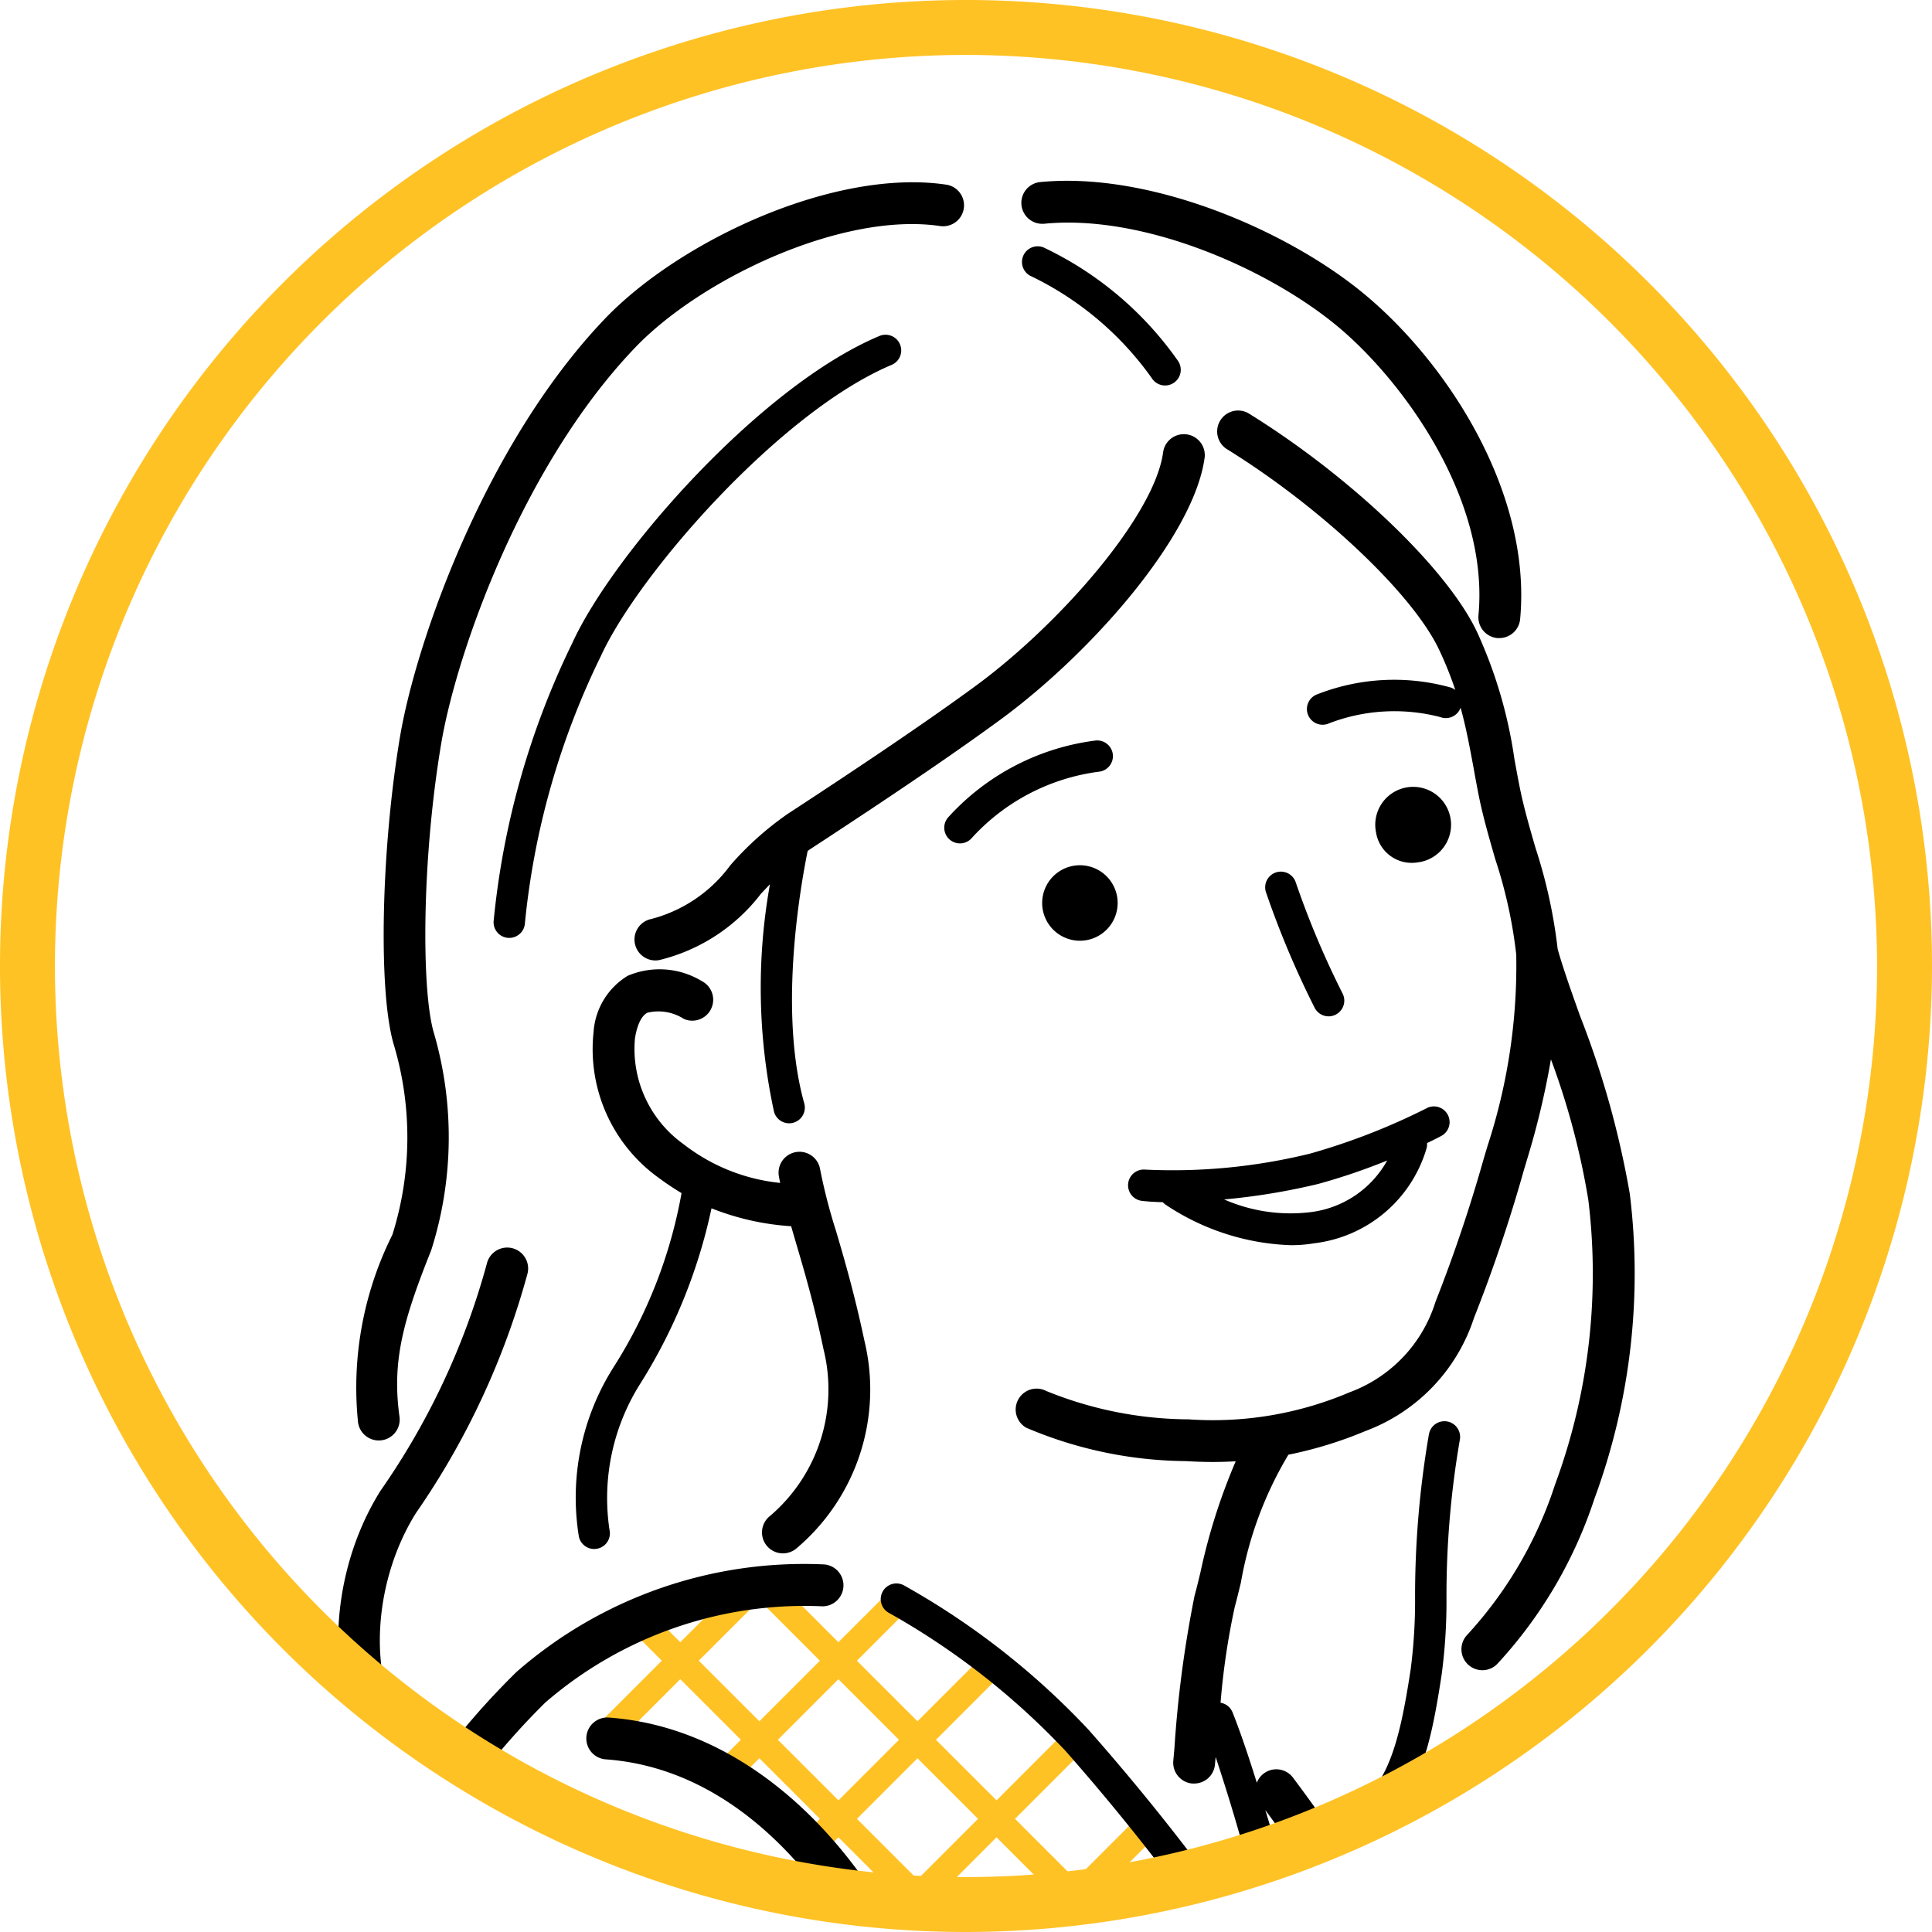
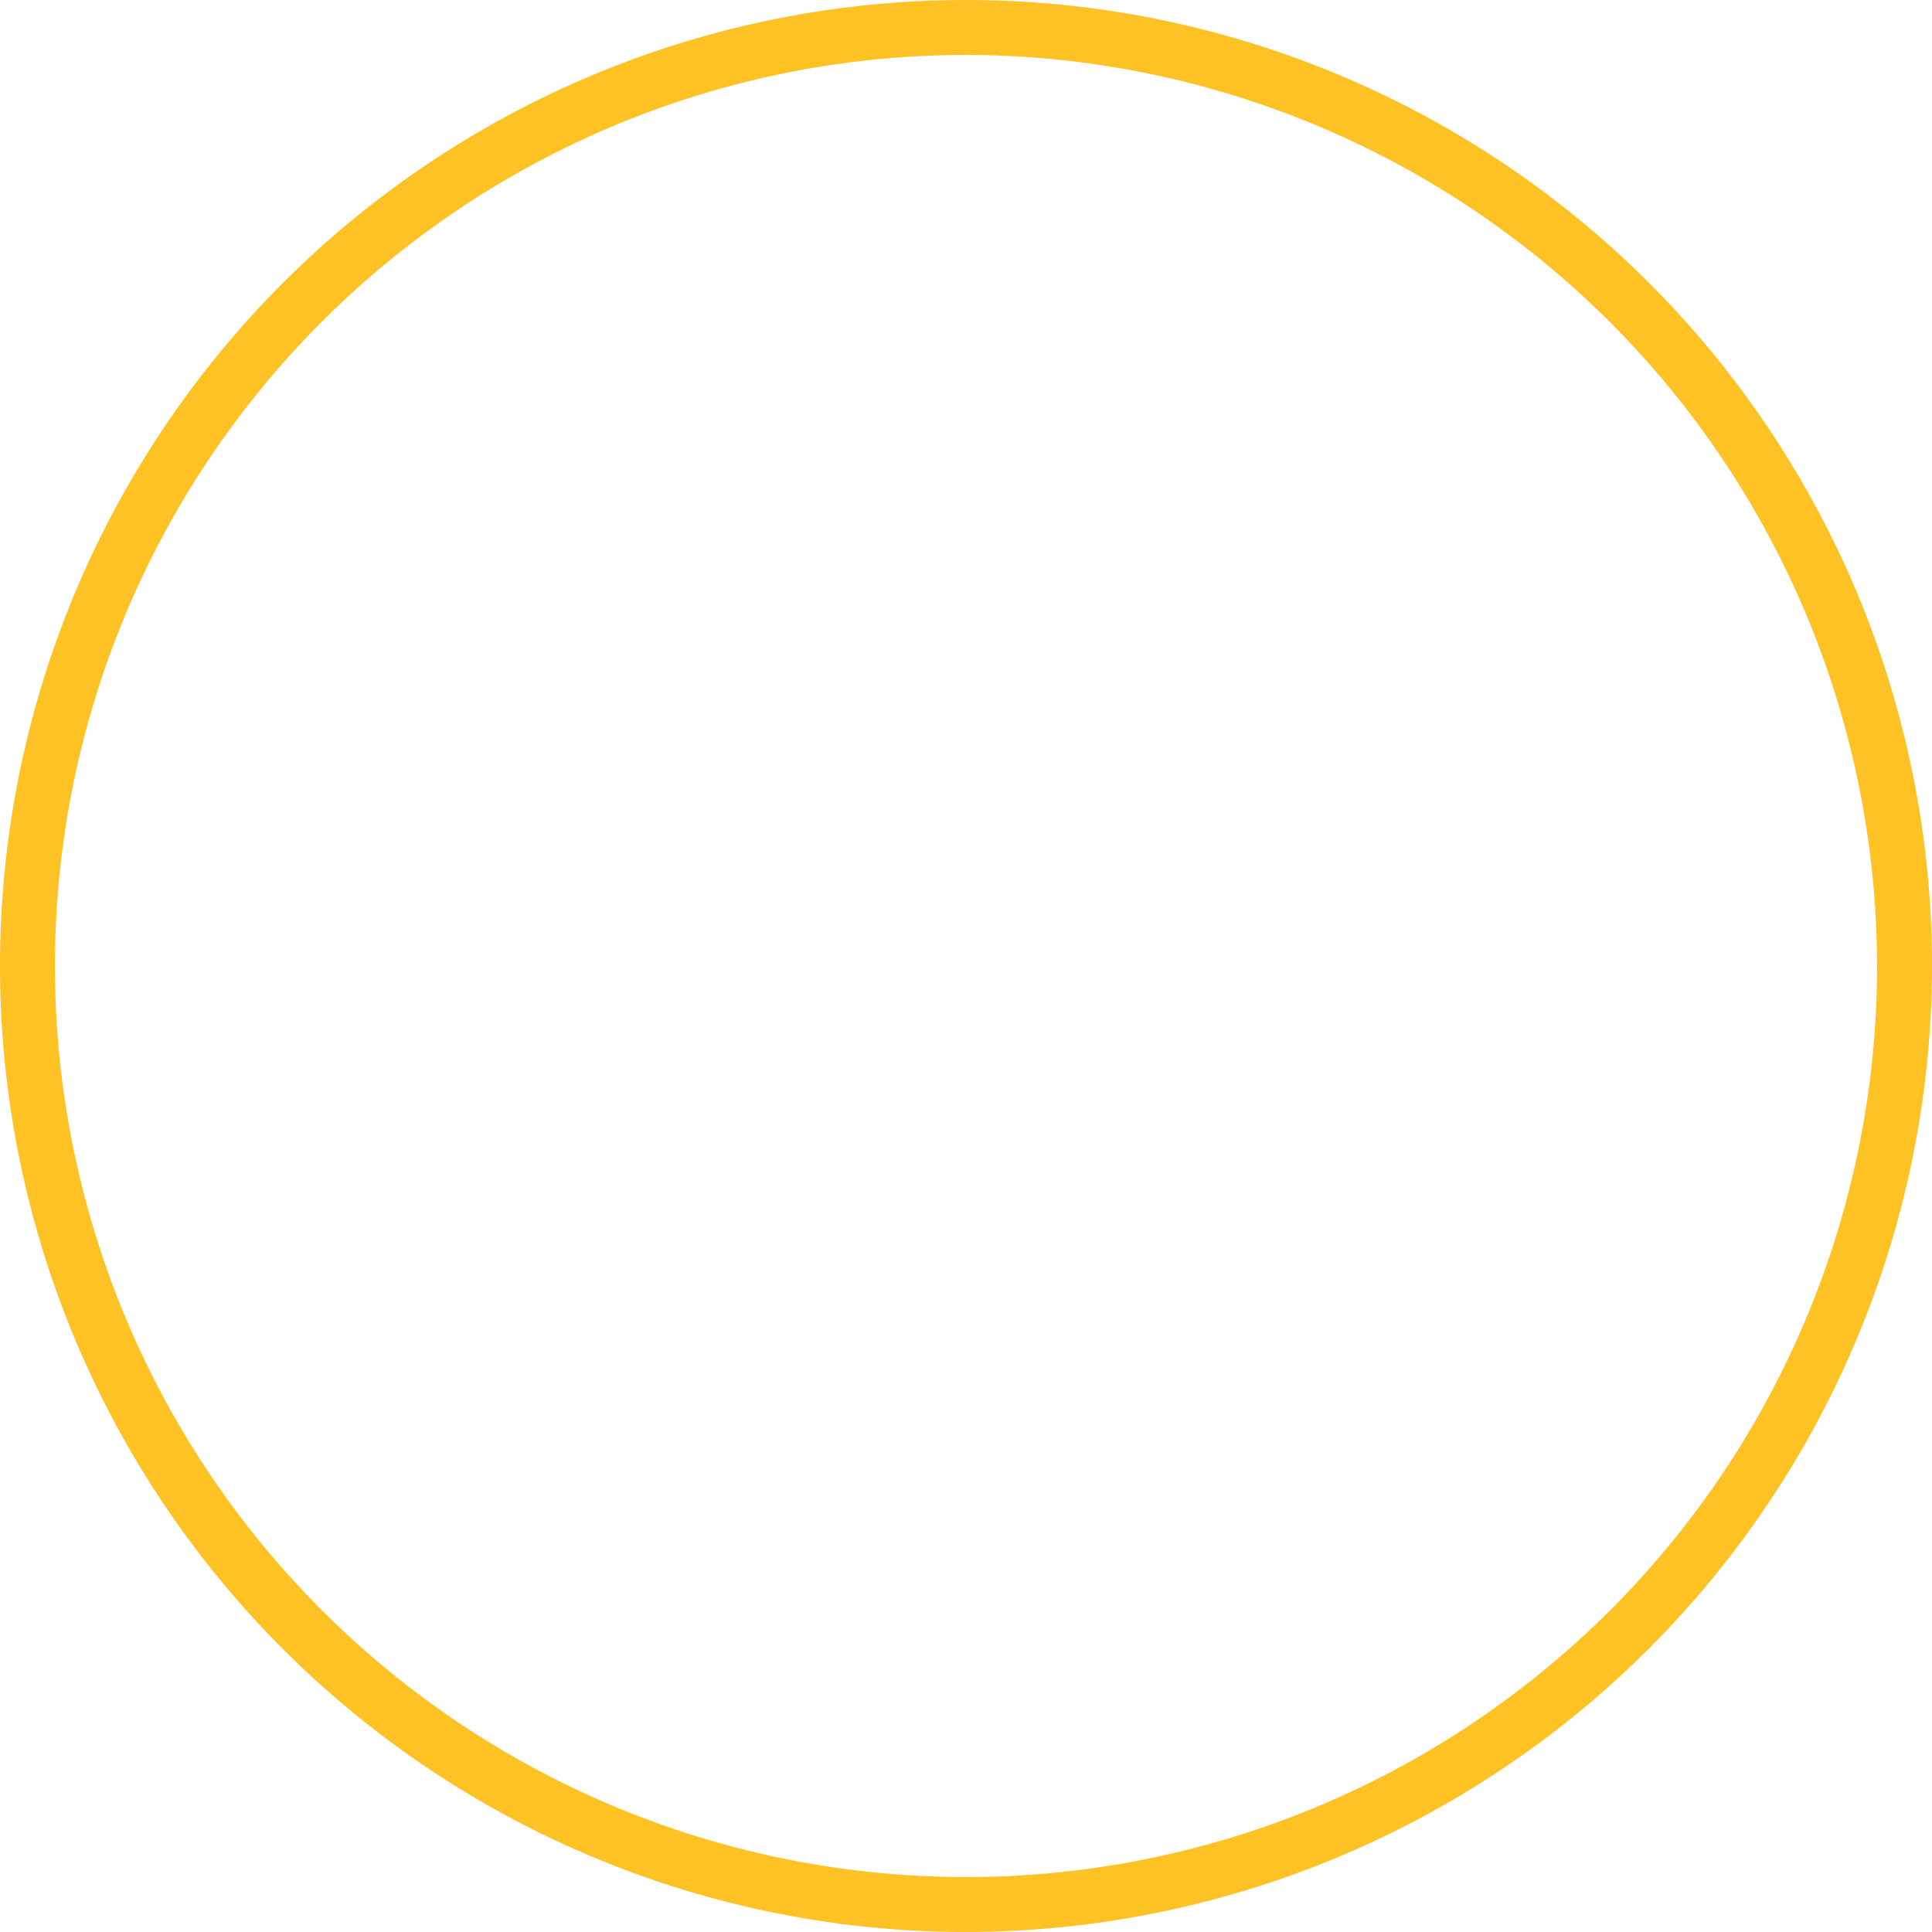
<svg xmlns="http://www.w3.org/2000/svg" width="60.094" height="60.094" viewBox="0 0 60.094 60.094">
  <defs>
    <clipPath id="clip-path">
-       <circle id="Ellipse_30" data-name="Ellipse 30" cx="29.192" cy="29.192" r="29.192" transform="translate(44.94 5730.104)" fill="none" />
-     </clipPath>
+       </clipPath>
  </defs>
  <g id="will-i-7" transform="translate(-44.085 -5729.25)">
    <g id="Group_327" data-name="Group 327">
      <g id="Group_326" data-name="Group 326" clip-path="url(#clip-path)">
        <g id="Group_325" data-name="Group 325">
          <g id="Group_324" data-name="Group 324">
            <g id="Group_321" data-name="Group 321">
              <path id="Path_606" data-name="Path 606" d="M72.624,5808.531l.77.77h1.15l-1.345-1.345,1.884-1.884,1.884,1.884-1.346,1.345h1.15l.771-.77.77.77h1.15l-1.345-1.345L80,5806.072l1.884,1.884-1.346,1.345H81.69l.77-.77.77.77h1.151l-1.346-1.345,1.884-1.884,1.884,1.884-1.345,1.345h1.15l.77-.77.77.77H89.3l-1.346-1.345,1.884-1.884,1.884,1.884-1.345,1.345h1.15l.77-.77.771.77h1.15l-1.345-1.345.732-.732a.407.407,0,0,0-.575-.576l-.733.733-1.883-1.884,2.171-2.172a.406.406,0,0,0,0-.575l-2.172-2.171.969-.969a.406.406,0,1,0-.575-.575l-.969.968-1.884-1.884,2.06-2.059a.408.408,0,0,0,0-.575l0,0a.4.4,0,0,0-.11-.336l-1.945-1.945.489-.488a.406.406,0,1,0-.575-.575l-.489.488-1.884-1.884,1.276-1.276a.406.406,0,1,0-.575-.575l-1.276,1.276-.475-.475a.407.407,0,0,0-.575.575l.475.475-1.884,1.884-1.884-1.884,1.474-1.474a.407.407,0,0,0-.576-.575L80,5790.167l-1.884-1.884,1.789-1.789a.407.407,0,1,0-.575-.575l-1.789,1.789-1.884-1.884,2.007-2.008a.406.406,0,1,0-.575-.575l-2.007,2.008-1.884-1.884,1.84-1.841a.406.406,0,1,0-.575-.575l-1.84,1.84-1.884-1.883,1.541-1.542a.406.406,0,1,0-.575-.575l-1.542,1.541-1.871-1.871a.407.407,0,0,0-.575.575l1.871,1.872-1.884,1.883-1.884-1.884,1.692-1.691a.406.406,0,1,0-.575-.575l-1.692,1.691-.672-.672a.406.406,0,1,0-.575.575l.672.672-1.933,1.934a.406.406,0,0,0,0,.575.406.406,0,0,0,.575,0l1.933-1.933,1.884,1.884-.76.76a.407.407,0,0,0,.575.575l.76-.76,1.884,1.884-.358.358a.406.406,0,1,0,.575.575l.359-.358,1.883,1.884-.853.853a.406.406,0,1,0,.575.575l.853-.853,1.885,1.884-1.913,1.913a7.465,7.465,0,0,0,0,1.092l1.912,1.913L73,5797.172a.407.407,0,1,0,.575.575l1.511-1.512,1.884,1.884L75.083,5800l-1.313-1.313a.407.407,0,0,0-.576.575l1.313,1.313-1.241,1.242a.406.406,0,0,0,0,.575.406.406,0,0,0,.575,0l1.242-1.241,1.884,1.884-1.884,1.883L73.6,5803.44a.407.407,0,0,0-.575.575l1.481,1.482-1.884,1.884A.907.907,0,0,0,72.624,5808.531Zm5.493-5.493L80,5801.154l1.884,1.884L80,5804.922Zm6.227-2.459-1.884,1.884-1.884-1.884,1.884-1.885Zm-1.309-2.46,1.884-1.884,1.884,1.884L84.919,5800ZM80,5800l-1.884-1.884L80,5796.235l1.884,1.884Zm2.459,7.378-1.884-1.884,1.884-1.884,1.884,1.884Zm.575-4.343,1.884-1.884,1.884,1.884-1.884,1.884Zm4.343,4.343-1.884-1.884,1.884-1.884,1.884,1.884Zm4.343-4.343-1.884,1.884-1.884-1.884,1.884-1.884Zm-2.459-2.459-1.884,1.883-1.884-1.883,1.884-1.884Zm-1.884-6.8,1.884,1.884-1.884,1.884-1.884-1.884Zm-2.459-2.459L86.8,5793.2l-1.884,1.884-1.884-1.884Zm-.575,4.343-1.884,1.884-1.884-1.884,1.884-1.884Zm-2.459-2.459L80,5795.085l-1.884-1.884L80,5791.317Zm-2.459-2.459-1.884,1.884-1.884-1.884,1.884-1.884Zm-11.145-7.377,1.883-1.884,1.884,1.884-1.883,1.884Zm2.459,2.459,1.884-1.884,1.883,1.884-1.883,1.884Zm2.459,2.459,1.884-1.884,1.883,1.884-1.883,1.884Zm0,4.918,1.884-1.884,1.884,1.884-1.885,1.884Zm2.459,2.459,1.884-1.884,1.884,1.884-1.884,1.884Zm0,4.918,1.884-1.883,1.884,1.884-1.884,1.883Zm1.884,3.035,1.884,1.884-1.884,1.884-1.884-1.884Z" fill="#ffc225" />
            </g>
            <g id="Group_323" data-name="Group 323">
              <g id="Group_322" data-name="Group 322">
                <path id="Path_607" data-name="Path 607" d="M66.8,5756.166a4.439,4.439,0,0,1-2.458,1.669.651.651,0,0,0,.127,1.289.609.609,0,0,0,.129-.013,5.663,5.663,0,0,0,3.153-2.057c.093-.1.188-.2.283-.3a18.229,18.229,0,0,0,.127,7.079.488.488,0,1,0,.94-.263c-.78-2.789-.165-6.508.105-7.849.033-.023.063-.049.1-.071,2.583-1.688,4.512-3,5.895-4.015,2.849-2.089,6-5.7,6.348-8.114a.651.651,0,1,0-1.288-.185c-.284,1.987-3.244,5.353-5.83,7.249-1.364,1-3.273,2.3-5.837,3.975A9.7,9.7,0,0,0,66.8,5756.166Z" />
                <path id="Path_608" data-name="Path 608" d="M68.04,5776.4a.651.651,0,1,0,.809,1.02,6.466,6.466,0,0,0,2.122-6.473c-.3-1.422-.622-2.528-.884-3.416a17.086,17.086,0,0,1-.493-1.912.65.65,0,1,0-1.283.214c.011.069.028.141.041.211a5.847,5.847,0,0,1-3.01-1.208,3.644,3.644,0,0,1-1.508-3.279c.037-.245.138-.674.385-.806a1.466,1.466,0,0,1,1.14.193.651.651,0,0,0,.557-1.176,2.531,2.531,0,0,0-2.307-.166,2.221,2.221,0,0,0-1.062,1.757,4.927,4.927,0,0,0,2.018,4.521,8.619,8.619,0,0,0,.719.481,14.966,14.966,0,0,1-2.1,5.392,7.576,7.576,0,0,0-1.092,5.3.489.489,0,0,0,.475.378.452.452,0,0,0,.11-.013.487.487,0,0,0,.366-.585,6.657,6.657,0,0,1,.973-4.569,16.787,16.787,0,0,0,2.2-5.43,8.092,8.092,0,0,0,2.477.557l.148.509c.256.866.573,1.943.858,3.314A5.172,5.172,0,0,1,68.04,5776.4Z" />
                <path id="Path_609" data-name="Path 609" d="M55.222,5773.494a.651.651,0,0,0,.644.561.62.62,0,0,0,.09-.006.65.65,0,0,0,.555-.734c-.239-1.723.111-2.989.986-5.175a11.6,11.6,0,0,0,.075-6.791c-.376-1.316-.373-5.313.232-8.944.471-2.826,2.526-8.676,6.036-12.343,2.061-2.153,6.468-4.235,9.5-3.779a.651.651,0,0,0,.194-1.287c-3.474-.524-8.3,1.732-10.631,4.166-3.712,3.879-5.883,10.05-6.38,13.029-.583,3.5-.674,7.855-.2,9.516a10.079,10.079,0,0,1-.033,5.949A10.625,10.625,0,0,0,55.222,5773.494Z" />
-                 <path id="Path_610" data-name="Path 610" d="M56.362,5784.412a.651.651,0,0,0,.49-1.079c-1.334-1.524-1.256-4.737.168-7.016a24.216,24.216,0,0,0,3.475-7.461.651.651,0,0,0-1.267-.3,22.785,22.785,0,0,1-3.311,7.068c-1.732,2.771-1.752,6.612-.045,8.563A.65.65,0,0,0,56.362,5784.412Z" />
                <path id="Path_611" data-name="Path 611" d="M76.552,5736.211c3.028-.305,6.833,1.329,9.027,3.1,2,1.61,4.841,5.356,4.493,9.078a.651.651,0,0,0,.588.708l.061,0a.65.65,0,0,0,.647-.59c.371-3.964-2.317-8.072-4.972-10.212-2.4-1.936-6.6-3.718-9.974-3.38a.651.651,0,0,0,.13,1.295Z" />
                <path id="Path_612" data-name="Path 612" d="M88.531,5773.862a29.692,29.692,0,0,0-.431,5.028,16.553,16.553,0,0,1-.138,2.294c-.359,2.35-.708,3.544-1.824,4.412a.488.488,0,1,0,.6.771c1.5-1.163,1.851-2.821,2.19-5.035a17.356,17.356,0,0,0,.149-2.427,28.536,28.536,0,0,1,.417-4.878.488.488,0,0,0-.962-.165Z" />
-                 <path id="Path_613" data-name="Path 613" d="M88.165,5756.076a1.179,1.179,0,1,0-1.279-.935A1.123,1.123,0,0,0,88.165,5756.076Z" />
+                 <path id="Path_613" data-name="Path 613" d="M88.165,5756.076a1.179,1.179,0,1,0-1.279-.935A1.123,1.123,0,0,0,88.165,5756.076" />
                <path id="Path_614" data-name="Path 614" d="M77.675,5758.511a1.174,1.174,0,1,0-1.174-1.174A1.174,1.174,0,0,0,77.675,5758.511Z" />
                <path id="Path_615" data-name="Path 615" d="M79.707,5765.63a.489.489,0,0,0-.127.969c.2.026.432.038.674.045a.471.471,0,0,0,.094.082,7.439,7.439,0,0,0,3.886,1.255,4.329,4.329,0,0,0,.74-.061A4.15,4.15,0,0,0,88.448,5765a.486.486,0,0,0,.024-.195c.162-.077.308-.149.426-.213a.488.488,0,1,0-.458-.861,20.249,20.249,0,0,1-3.6,1.4A17.906,17.906,0,0,1,79.707,5765.63Zm5.38.446a19.244,19.244,0,0,0,2.146-.729,3.162,3.162,0,0,1-2.426,1.611,5.147,5.147,0,0,1-2.646-.4A20.353,20.353,0,0,0,85.087,5766.076Z" />
                <path id="Path_616" data-name="Path 616" d="M78.7,5752.725a.49.49,0,0,0-.531-.442,7.445,7.445,0,0,0-4.6,2.4.488.488,0,0,0,.75.625,6.472,6.472,0,0,1,3.936-2.053A.488.488,0,0,0,78.7,5752.725Z" />
                <path id="Path_617" data-name="Path 617" d="M85.41,5760.863a.483.483,0,0,0,.218-.052.488.488,0,0,0,.219-.655,27.391,27.391,0,0,1-1.453-3.445.488.488,0,1,0-.936.278,28.463,28.463,0,0,0,1.515,3.6A.488.488,0,0,0,85.41,5760.863Z" />
                <path id="Path_618" data-name="Path 618" d="M76.543,5736.946a.488.488,0,1,0-.363.906,9.849,9.849,0,0,1,3.729,3.157.488.488,0,1,0,.822-.526A10.688,10.688,0,0,0,76.543,5736.946Z" />
-                 <path id="Path_619" data-name="Path 619" d="M71.818,5740.6a.488.488,0,1,0-.378-.9c-3.717,1.559-8.284,6.781-9.549,9.541a25.258,25.258,0,0,0-2.453,8.672.488.488,0,0,0,.465.51h.023a.488.488,0,0,0,.487-.466,24.28,24.28,0,0,1,2.366-8.309C63.952,5747.09,68.362,5742.051,71.818,5740.6Z" />
              </g>
-               <path id="Path_620" data-name="Path 620" d="M99.166,5803.27l.048-.326c.065-.435.143-.944.227-1.495.308-2.013.692-4.517.85-6.167.126-1.318.193-2.411.263-3.569.049-.8.1-1.634.173-2.587a26.54,26.54,0,0,0-.667-4.981,21.012,21.012,0,0,1-.483-3.551l0-.12c-.035-.9-.087-2.265.413-2.735a6.1,6.1,0,0,1,1.732-1.319c.1-.023.213-.054.34-.088a3.663,3.663,0,0,1,1.779-.195.71.71,0,0,1,.215.466.64.64,0,0,0,.1.392,3.375,3.375,0,0,0-.24.578,1.973,1.973,0,0,0-.019,1.218c-.656.3-1.412.782-1.5,1.573a1.567,1.567,0,0,0,.389,1.255,1.843,1.843,0,0,0,1.387.545h.072a5.424,5.424,0,0,0,1.222-.187,1.223,1.223,0,0,0,.278.671,2.1,2.1,0,0,0,1.615.633,2.769,2.769,0,0,0,.434-.034,14.522,14.522,0,0,0,1.637-.39c.274-.078.512-.145.675-.177a1.5,1.5,0,0,1,.193-.022,1.56,1.56,0,0,0-.067.477,1.34,1.34,0,0,0,.446.959.488.488,0,1,0,.65-.728.357.357,0,0,1-.12-.266.667.667,0,0,1,.161-.434,4.226,4.226,0,0,0,.636-.034,2.059,2.059,0,0,0,1.469-.9.488.488,0,1,0-.815-.537,1.088,1.088,0,0,1-.8.467,5.853,5.853,0,0,1-.869.016,5.291,5.291,0,0,0-1.075.039c-.2.04-.457.112-.752.195a13.431,13.431,0,0,1-1.524.366,1.392,1.392,0,0,1-1.144-.258c-.033-.04-.111-.133-.022-.38l0-.015c.22-.092.443-.193.673-.308.762-.382,1.844-.909,2.675-1.253a4.8,4.8,0,0,1,2.432-.515.488.488,0,1,0,.135-.966,5.732,5.732,0,0,0-2.939.579c-.859.355-1.964.893-2.74,1.282a6.048,6.048,0,0,1-2.5.739.925.925,0,0,1-.715-.23.6.6,0,0,1-.136-.489c.041-.376.753-.718,1.209-.909a1.775,1.775,0,0,0,.861.214,2.565,2.565,0,0,0,1.564-.588c.423-.332.739-.617,1.045-.892s.576-.518.954-.819l.293-.1a9.363,9.363,0,0,1,2.491-.628.488.488,0,0,0,.043-.975,9.535,9.535,0,0,0-2.851.68l-.366.125a.487.487,0,0,0-.148.079c-.437.344-.758.633-1.069.913s-.6.537-1,.85a1.212,1.212,0,0,1-1.457.215c-.1-.083-.255-.208-.089-.795a7.835,7.835,0,0,1,1.432-2.2,6.177,6.177,0,0,1,1.5-.967c.25-.129.58-.32.962-.541a22.378,22.378,0,0,1,2.364-1.249.637.637,0,0,0,.092.031,1.822,1.822,0,0,1,1.316.946,3.257,3.257,0,0,1,.136,1.794,2.254,2.254,0,0,0,.706,2.01,2.035,2.035,0,0,1,.3,1.3,2.065,2.065,0,0,0,.165,1.286c.046.121.1.256.148.421a3.041,3.041,0,0,1-.049,2.23,3.751,3.751,0,0,1-2.235,1.9,6.545,6.545,0,0,0-2.794,1.551,5.52,5.52,0,0,0-1.31,3.519c-.137,1.59-.26,8.514-.268,10.847-.007,1.868.084,5.419.173,8.587h1.3c-.089-3.168-.18-6.725-.174-8.583.008-2.252.132-9.209.263-10.739a4.348,4.348,0,0,1,.942-2.719,5.34,5.34,0,0,1,2.277-1.228,5.062,5.062,0,0,0,3-2.58,4.294,4.294,0,0,0,.116-3.166c-.06-.2-.121-.359-.176-.5-.117-.307-.143-.386-.108-.552a3.262,3.262,0,0,0-.612-2.451c-.412-.45-.433-.679-.394-.86a4.535,4.535,0,0,0-.238-2.633,2.937,2.937,0,0,0-1.371-1.362c.925-1.464,2.827-4.348,3.414-5.117a22.482,22.482,0,0,0,1.306-1.946c.2-.322.4-.652.637-1.006a1.627,1.627,0,0,0-.06-2.021,2.047,2.047,0,0,0-2.413-.411,8.292,8.292,0,0,0-3.1,3.321,28.652,28.652,0,0,0-3.162,4.188c-.651.622-2.179,1.9-3.266,2.762a12.943,12.943,0,0,0-3.012,3.141l-.01.019c-.339.061-.664.147-.937.22-.115.03-.218.058-.305.079a6.015,6.015,0,0,0-2.324,1.637c-.931.876-.868,2.527-.822,3.732l0,.119a22.374,22.374,0,0,0,.515,3.791,25.634,25.634,0,0,1,.639,4.593c-.075.961-.126,1.8-.175,2.608-.07,1.146-.135,2.229-.26,3.523-.154,1.614-.535,4.1-.84,6.095-.085.554-.164,1.064-.228,1.5l-.049.326c-.2,1.37-.593,3.993-.909,6.222h1.315C98.594,5807.118,98.968,5804.6,99.166,5803.27Zm7.325-30.555c.99-.786,2.707-2.207,3.425-2.907a.659.659,0,0,0,.1-.132,27.308,27.308,0,0,1,3.077-4.08.642.642,0,0,0,.084-.109,7.548,7.548,0,0,1,2.571-2.882.771.771,0,0,1,.881.08c.036.042.146.17-.042.456-.24.365-.45.7-.655,1.035a21.434,21.434,0,0,1-1.235,1.843c-.778,1.019-3.406,5.05-3.92,5.923l-.009.02a22.661,22.661,0,0,0-2.512,1.319c-.37.215-.69.4-.919.518a7,7,0,0,0-1.711,1.115,5.461,5.461,0,0,0-.575.671,1.585,1.585,0,0,0-.605-.595,1.607,1.607,0,0,0-.216-.088A12.223,12.223,0,0,1,106.491,5772.715Z" />
              <path id="Path_621" data-name="Path 621" d="M94.239,5807.525a67.439,67.439,0,0,0-3.167-10.776,50.881,50.881,0,0,0-6.769-12.206.648.648,0,0,0-1.125.159c-.272-.874-.534-1.638-.755-2.189a.486.486,0,0,0-.373-.3,22.584,22.584,0,0,1,.441-2.977c.056-.206.119-.464.19-.755a11.614,11.614,0,0,1,1.479-3.983,12.588,12.588,0,0,0,2.4-.738,5.607,5.607,0,0,0,3.371-3.512,47.5,47.5,0,0,0,1.555-4.607l.117-.391a25.16,25.16,0,0,0,.723-3.05,23.364,23.364,0,0,1,1.162,4.365,18.922,18.922,0,0,1-1.036,8.868,12.681,12.681,0,0,1-2.727,4.665.651.651,0,0,0,.92.921,13.983,13.983,0,0,0,3.034-5.152,20.234,20.234,0,0,0,1.1-9.484,28.419,28.419,0,0,0-1.548-5.534c-.27-.757-.524-1.471-.695-2.076a15.993,15.993,0,0,0-.69-3.15c-.19-.657-.369-1.277-.487-1.867-.061-.3-.114-.6-.167-.885a14.334,14.334,0,0,0-1.163-3.96c-.922-1.959-3.9-4.812-7.075-6.784a.651.651,0,1,0-.686,1.106c2.939,1.824,5.769,4.5,6.583,6.233a11.268,11.268,0,0,1,.5,1.245.527.527,0,0,0-.124-.071,6.551,6.551,0,0,0-4.211.223.488.488,0,1,0,.416.883,5.669,5.669,0,0,1,3.454-.191.488.488,0,0,0,.628-.287l0-.013c.172.62.281,1.211.4,1.848.053.295.108.6.17.908.129.644.325,1.32.514,1.974a14.706,14.706,0,0,1,.649,2.955v0h0a18.039,18.039,0,0,1-.886,5.932l-.118.392a46.6,46.6,0,0,1-1.507,4.476,4.382,4.382,0,0,1-2.671,2.816,10.855,10.855,0,0,1-5.012.842,11.875,11.875,0,0,1-4.424-.882.651.651,0,0,0-.623,1.143,12.912,12.912,0,0,0,4.966,1.038q.43.027.849.027c.234,0,.466-.008.7-.021a18.672,18.672,0,0,0-1.1,3.468c-.067.278-.127.524-.181.72a35.759,35.759,0,0,0-.626,4.749l-.034.379a.651.651,0,0,0,.589.707c.02,0,.04,0,.06,0a.65.65,0,0,0,.647-.592l.021-.235a61.71,61.71,0,0,1,1.79,6.6,70.817,70.817,0,0,0-5.739-7.441,23.741,23.741,0,0,0-5.754-4.5.488.488,0,1,0-.436.873,22.987,22.987,0,0,1,5.474,4.286,69.924,69.924,0,0,1,6.886,9.254.49.49,0,0,0,.418.235.465.465,0,0,0,.151-.024.487.487,0,0,0,.335-.506,44.111,44.111,0,0,0-1.58-7.124,49.8,49.8,0,0,1,6.428,11.68,65.838,65.838,0,0,1,3.1,10.529q.146.769.271,1.534H94.55C94.455,5808.713,94.351,5808.118,94.239,5807.525Z" />
-               <path id="Path_622" data-name="Path 622" d="M52.66,5808.464c.066-.753.131-1.506.189-2.244a93.57,93.57,0,0,1,2.328-14.077,22.588,22.588,0,0,1,5.865-9.932,12.327,12.327,0,0,1,8.567-3,.651.651,0,1,0,.118-1.3,13.581,13.581,0,0,0-9.571,3.339,23.651,23.651,0,0,0-6.238,10.553,93.5,93.5,0,0,0-2.366,14.305c-.058.736-.123,1.485-.188,2.235-.028.316-.055.633-.082.949h1.306Z" />
              <path id="Path_623" data-name="Path 623" d="M73.09,5791.874c-1.476-4.325-5.161-8.849-10.069-9.2a.651.651,0,1,0-.094,1.3c4.929.357,7.933,5.4,8.931,8.326.868,2.544,1.273,9.627.108,17.007h1.315C74.434,5801.77,73.992,5794.52,73.09,5791.874Z" />
            </g>
          </g>
        </g>
      </g>
    </g>
    <path id="Path_624" data-name="Path 624" d="M74.133,5789.344a30.047,30.047,0,1,1,30.046-30.047A30.081,30.081,0,0,1,74.133,5789.344Zm0-58.385A28.338,28.338,0,1,0,102.47,5759.3,28.37,28.37,0,0,0,74.133,5730.959Z" fill="#ffc225" />
  </g>
</svg>